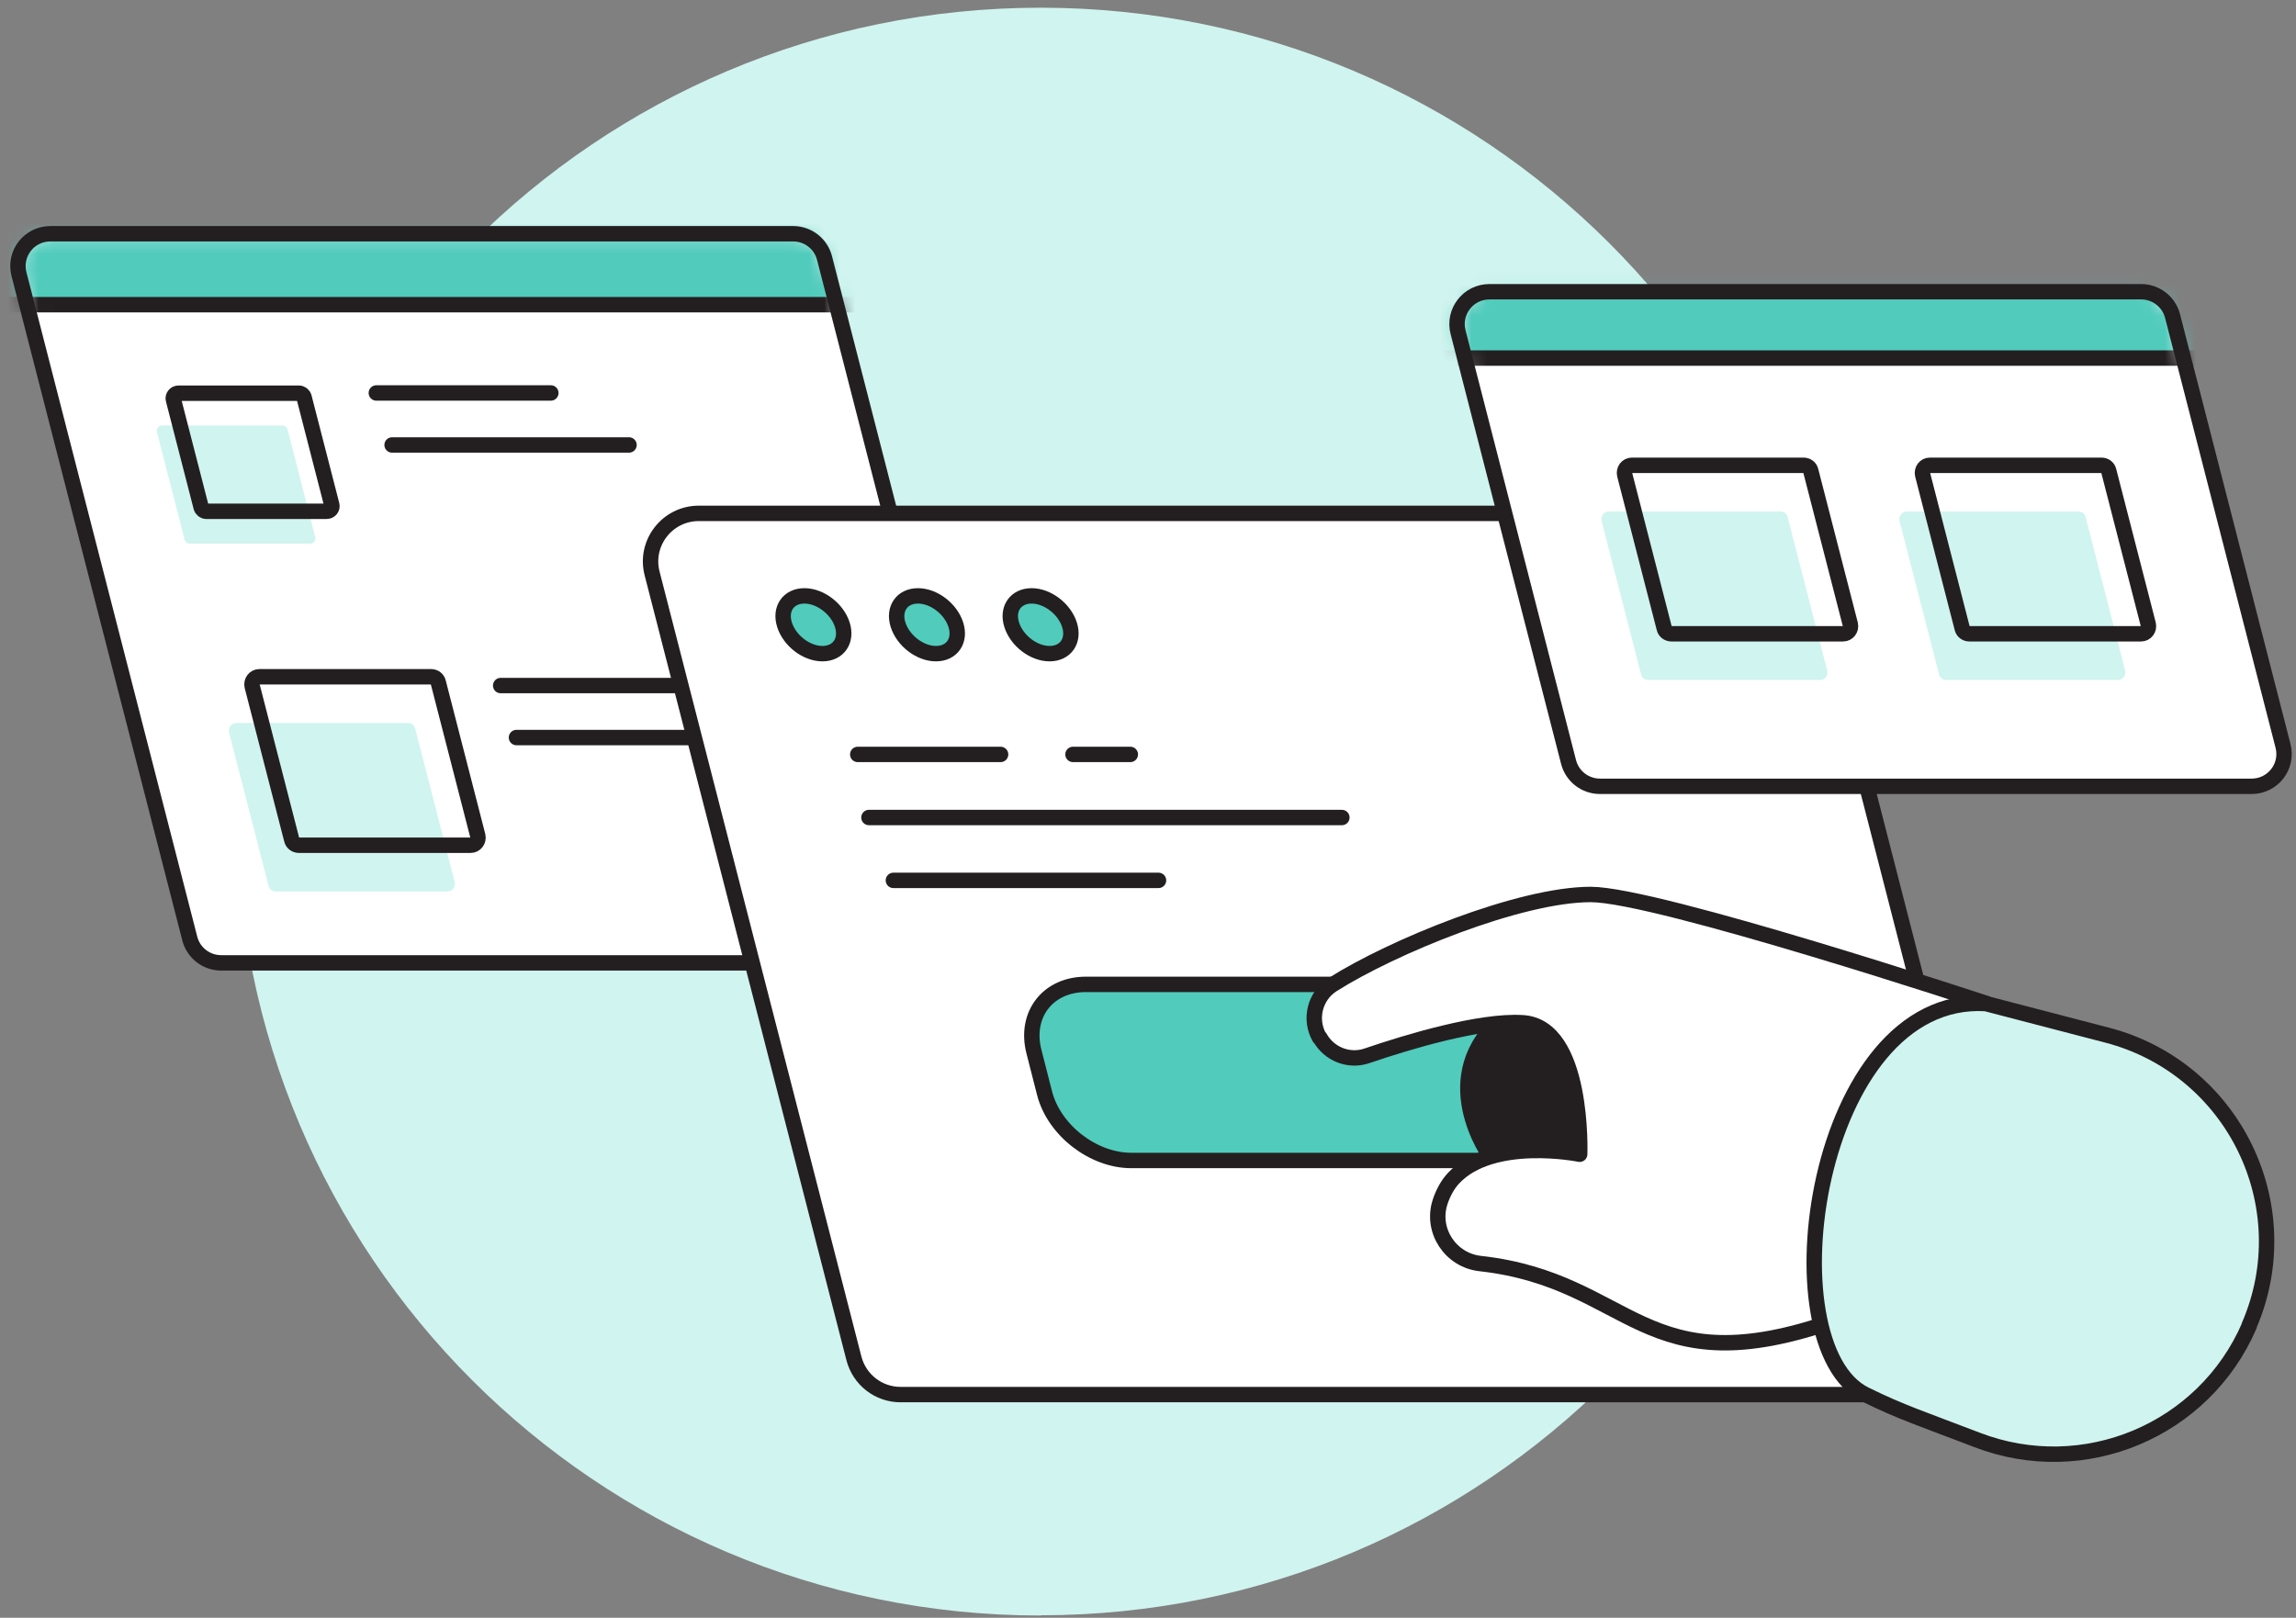
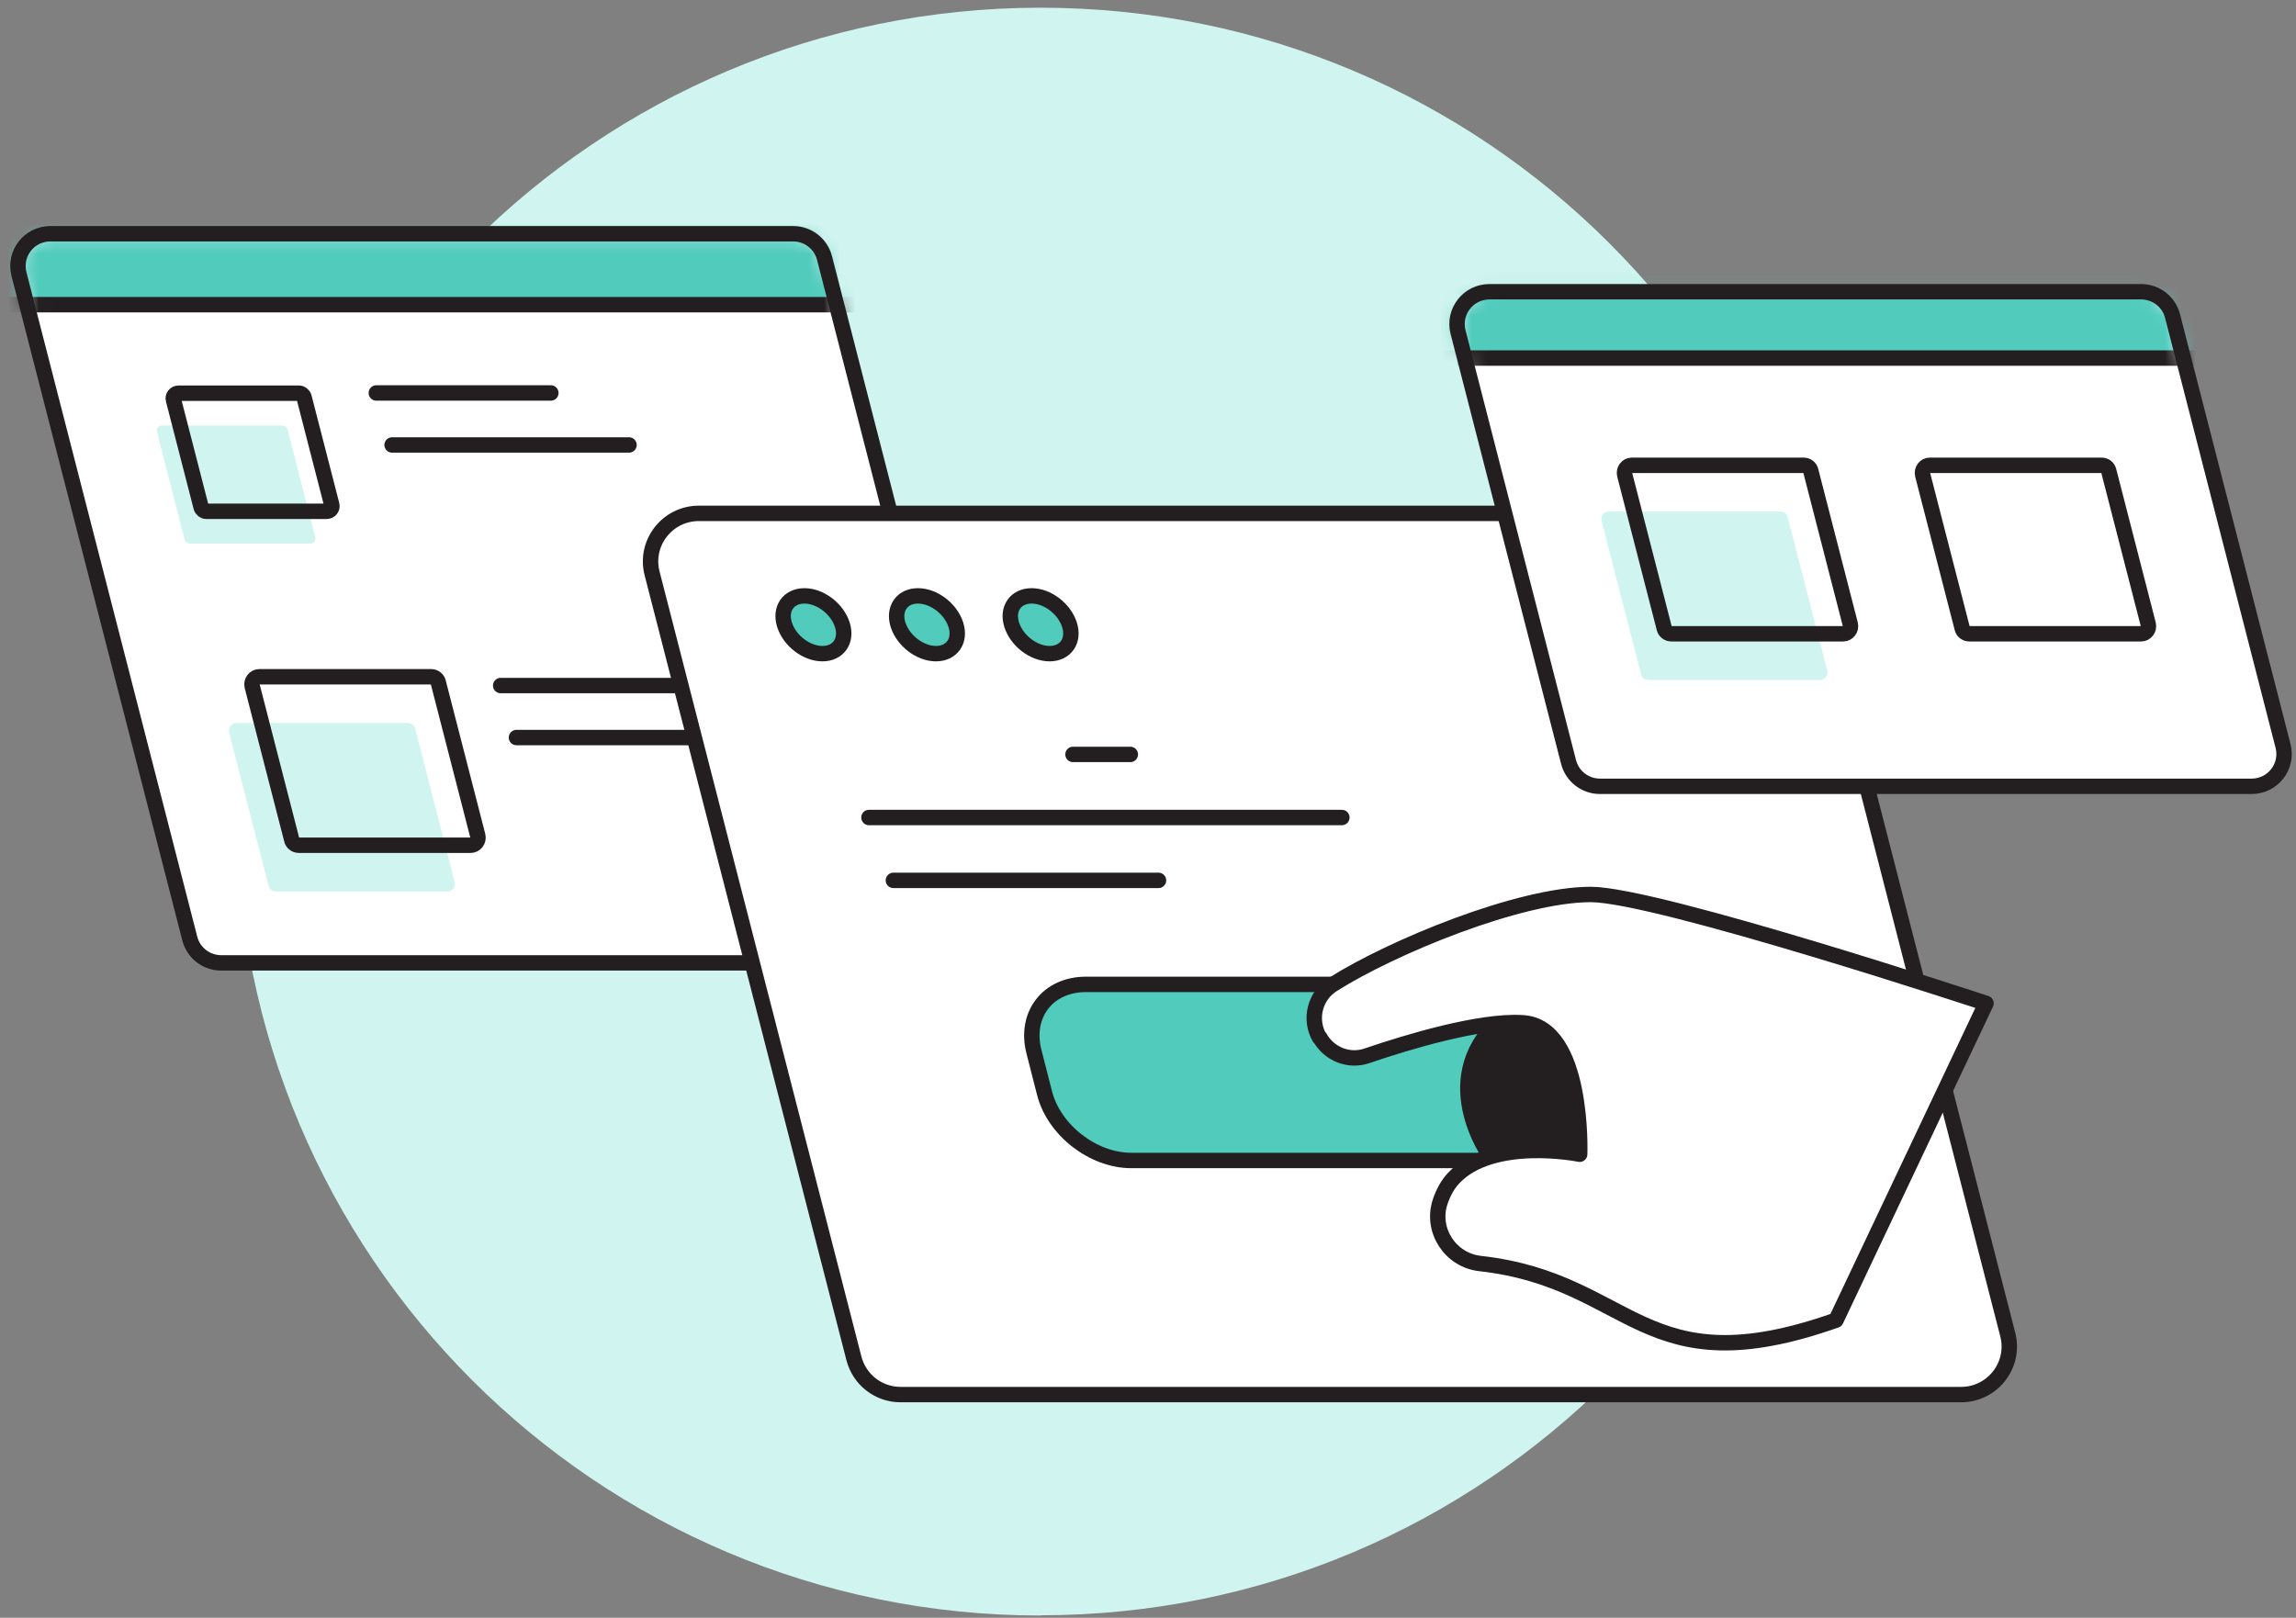
<svg xmlns="http://www.w3.org/2000/svg" width="149" height="105" viewBox="0 0 149 105" fill="none">
  <rect x="0" y="0" width="149" height="105" fill="#808080" stroke="none" />
  <path d="M67.529 104.84C96.344 104.84 119.714 81.485 119.714 52.655C119.714 23.825 96.329 0.5 67.529 0.5C38.729 0.5 15.344 23.855 15.344 52.67C15.344 81.485 38.699 104.855 67.529 104.855V104.84Z" fill="#D0F4EF" />
  <path d="M62.552 62.495H14.357C13.397 62.495 12.557 61.85 12.317 60.92L1.232 17.795C0.887 16.46 1.892 15.17 3.272 15.17H51.467C52.427 15.17 53.267 15.815 53.507 16.745L64.592 59.855C64.937 61.19 63.932 62.48 62.552 62.48V62.495Z" fill="white" />
  <mask id="mask0_5462_11009" style="mask-type:luminance" maskUnits="userSpaceOnUse" x="1" y="15" width="64" height="48">
    <path d="M62.552 62.495H14.357C13.397 62.495 12.557 61.85 12.317 60.92L1.232 17.795C0.887 16.46 1.892 15.17 3.272 15.17H51.467C52.427 15.17 53.267 15.815 53.507 16.745L64.592 59.855C64.937 61.19 63.932 62.48 62.552 62.48V62.495Z" fill="white" />
  </mask>
  <g mask="url(#mask0_5462_11009)">
    <path d="M57.981 12.635H-0.594V19.775H57.981V12.635Z" fill="#50CBBC" stroke="#231F20" stroke-linecap="round" stroke-linejoin="round" />
  </g>
  <path d="M62.552 62.495H14.357C13.397 62.495 12.557 61.85 12.317 60.92L1.232 17.795C0.887 16.46 1.892 15.17 3.272 15.17H51.467C52.427 15.17 53.267 15.815 53.507 16.745L64.592 59.855C64.937 61.19 63.932 62.48 62.552 62.48V62.495Z" stroke="#231F20" stroke-linecap="round" stroke-linejoin="round" />
  <path d="M32.492 44.495H43.802" stroke="#231F20" stroke-linecap="round" stroke-linejoin="round" />
  <path d="M33.516 47.87H48.891" stroke="#231F20" stroke-linecap="round" stroke-linejoin="round" />
  <path d="M127.264 90.515H58.444C57.019 90.515 55.774 89.555 55.414 88.16L42.319 37.22C41.809 35.24 43.309 33.32 45.349 33.32H114.169C115.594 33.32 116.839 34.28 117.199 35.675L130.294 86.615C130.804 88.595 129.304 90.515 127.264 90.515Z" fill="white" stroke="#231F20" stroke-linecap="round" stroke-linejoin="round" />
  <path d="M100.743 70.955C101.358 73.355 99.843 75.32 97.368 75.32H73.413C70.938 75.32 68.403 73.355 67.788 70.955L67.098 68.255C66.483 65.855 67.998 63.89 70.473 63.89H94.428C96.903 63.89 99.438 65.855 100.053 68.255L100.743 70.955Z" fill="#50CBBC" />
  <path d="M100.743 70.955C101.358 73.355 99.843 75.32 97.368 75.32H73.413C70.938 75.32 68.403 73.355 67.788 70.955L67.098 68.255C66.483 65.855 67.998 63.89 70.473 63.89H94.428C96.903 63.89 99.438 65.855 100.053 68.255L100.743 70.955Z" stroke="#231F20" stroke-linecap="round" stroke-linejoin="round" />
  <path d="M97.649 65.96C92.879 69.815 96.719 75.065 96.719 75.065L102.734 77.36L107.069 68.9L101.264 60.635L97.649 65.945V65.96Z" fill="#231F20" stroke="#231F20" stroke-miterlimit="10" stroke-linejoin="round" />
  <path d="M146.118 51.035H103.833C102.873 51.035 102.033 50.39 101.793 49.46L94.623 21.56C94.278 20.225 95.283 18.935 96.663 18.935H138.948C139.908 18.935 140.748 19.58 140.988 20.51L148.158 48.41C148.503 49.745 147.498 51.035 146.118 51.035Z" fill="white" />
  <mask id="mask1_5462_11009" style="mask-type:luminance" maskUnits="userSpaceOnUse" x="94" y="18" width="55" height="34">
    <path d="M146.118 51.035H103.833C102.873 51.035 102.033 50.39 101.793 49.46L94.623 21.56C94.278 20.225 95.283 18.935 96.663 18.935H138.948C139.908 18.935 140.748 19.58 140.988 20.51L148.158 48.41C148.503 49.745 147.498 51.035 146.118 51.035Z" fill="white" />
  </mask>
  <g mask="url(#mask1_5462_11009)">
    <path d="M144.469 16.835H93.094V23.24H144.469V16.835Z" fill="#50CBBC" stroke="#231F20" stroke-linecap="round" stroke-linejoin="round" />
  </g>
  <path d="M146.118 51.035H103.833C102.873 51.035 102.033 50.39 101.793 49.46L94.623 21.56C94.278 20.225 95.283 18.935 96.663 18.935H138.948C139.908 18.935 140.748 19.58 140.988 20.51L148.158 48.41C148.503 49.745 147.498 51.035 146.118 51.035Z" stroke="#231F20" stroke-linecap="round" stroke-linejoin="round" />
  <path d="M85.624 67.34C84.949 66.155 85.324 64.64 86.479 63.905C90.334 61.46 98.614 58.055 103.234 58.055C107.509 58.055 128.884 65.12 128.884 65.12L119.149 85.685C106.534 90.14 105.994 83.12 96.064 82.01C94.129 81.8 92.854 79.865 93.454 78.02C93.649 77.42 93.949 76.88 94.324 76.475C96.859 73.76 102.514 74.915 102.514 74.915C102.514 74.915 102.829 66.605 98.794 66.38C96.019 66.215 91.354 67.625 88.714 68.525C87.544 68.93 86.254 68.42 85.654 67.34H85.624Z" fill="white" stroke="#231F20" stroke-linecap="round" stroke-linejoin="round" />
-   <path d="M145.968 86.045C143.028 92.855 135.228 96.125 128.298 93.455C124.668 92.06 123.438 91.685 121.053 90.515C114.588 87.335 117.768 64.475 128.868 65.135L136.758 67.19C144.948 69.335 149.313 78.275 145.953 86.045H145.968Z" fill="#D0F4EF" stroke="#231F20" stroke-linecap="round" stroke-linejoin="round" />
  <path d="M69.633 48.965H73.353" stroke="#231F20" stroke-linecap="round" stroke-linejoin="round" />
-   <path d="M55.664 48.965H64.934" stroke="#231F20" stroke-linecap="round" stroke-linejoin="round" />
  <path d="M56.391 53.06H87.081" stroke="#231F20" stroke-linecap="round" stroke-linejoin="round" />
  <path d="M24.422 25.505H35.747" stroke="#231F20" stroke-linecap="round" stroke-linejoin="round" />
  <path d="M25.445 28.88H40.82" stroke="#231F20" stroke-linecap="round" stroke-linejoin="round" />
  <path d="M57.977 57.14H75.182" stroke="#231F20" stroke-linecap="round" stroke-linejoin="round" />
  <path d="M54.663 40.55C54.992 41.585 54.407 42.425 53.373 42.425C52.337 42.425 51.242 41.585 50.913 40.55C50.583 39.515 51.167 38.675 52.203 38.675C53.237 38.675 54.333 39.515 54.663 40.55Z" fill="#50CBBC" stroke="#231F20" stroke-linecap="round" stroke-linejoin="round" />
  <path d="M62.03 40.55C62.36 41.585 61.775 42.425 60.74 42.425C59.705 42.425 58.61 41.585 58.28 40.55C57.95 39.515 58.535 38.675 59.57 38.675C60.605 38.675 61.7 39.515 62.03 40.55Z" fill="#50CBBC" stroke="#231F20" stroke-linecap="round" stroke-linejoin="round" />
  <path d="M69.405 40.55C69.735 41.585 69.15 42.425 68.115 42.425C67.08 42.425 65.985 41.585 65.655 40.55C65.325 39.515 65.91 38.675 66.945 38.675C67.98 38.675 69.075 39.515 69.405 40.55Z" fill="#50CBBC" stroke="#231F20" stroke-linecap="round" stroke-linejoin="round" />
  <path d="M118.111 44.135H106.966C106.741 44.135 106.546 43.985 106.501 43.775L103.936 33.815C103.861 33.5 104.086 33.2 104.401 33.2H115.546C115.771 33.2 115.966 33.35 116.011 33.56L118.576 43.52C118.651 43.835 118.426 44.135 118.111 44.135Z" fill="#D0F4EF" />
-   <path d="M137.447 44.135H126.302C126.077 44.135 125.882 43.985 125.837 43.775L123.272 33.815C123.197 33.5 123.422 33.2 123.737 33.2H134.882C135.107 33.2 135.302 33.35 135.347 33.56L137.912 43.52C137.987 43.835 137.762 44.135 137.447 44.135Z" fill="#D0F4EF" />
  <path d="M119.611 41.135H108.466C108.241 41.135 108.046 40.985 108.001 40.775L105.436 30.815C105.361 30.5 105.586 30.2 105.901 30.2H117.046C117.271 30.2 117.466 30.35 117.511 30.56L120.076 40.52C120.151 40.835 119.926 41.135 119.611 41.135Z" stroke="#231F20" stroke-linecap="round" stroke-linejoin="round" />
  <path d="M138.947 41.135H127.802C127.577 41.135 127.382 40.985 127.337 40.775L124.772 30.815C124.697 30.5 124.922 30.2 125.237 30.2H136.382C136.607 30.2 136.802 30.35 136.847 30.56L139.412 40.52C139.487 40.835 139.262 41.135 138.947 41.135Z" stroke="#231F20" stroke-linecap="round" stroke-linejoin="round" />
  <path d="M20.129 35.285H12.314C12.164 35.285 12.029 35.18 11.984 35.03L10.184 28.04C10.124 27.83 10.289 27.62 10.514 27.62H18.329C18.479 27.62 18.614 27.725 18.659 27.875L20.459 34.865C20.519 35.075 20.354 35.285 20.129 35.285Z" fill="#D0F4EF" />
  <path d="M29.041 57.86H17.896C17.671 57.86 17.476 57.71 17.431 57.5L14.866 47.54C14.791 47.225 15.016 46.925 15.331 46.925H26.476C26.701 46.925 26.896 47.075 26.941 47.285L29.506 57.245C29.581 57.56 29.356 57.86 29.041 57.86Z" fill="#D0F4EF" />
  <path d="M21.2 33.185H13.385C13.235 33.185 13.1 33.08 13.055 32.93L11.255 25.94C11.195 25.73 11.36 25.52 11.585 25.52H19.4C19.55 25.52 19.685 25.625 19.73 25.775L21.53 32.765C21.59 32.975 21.425 33.185 21.2 33.185Z" stroke="#231F20" stroke-linecap="round" stroke-linejoin="round" />
  <path d="M30.541 54.86H19.396C19.171 54.86 18.976 54.71 18.931 54.5L16.366 44.54C16.291 44.225 16.516 43.925 16.831 43.925H27.976C28.201 43.925 28.396 44.075 28.441 44.285L31.006 54.245C31.081 54.56 30.856 54.86 30.541 54.86Z" stroke="#231F20" stroke-linecap="round" stroke-linejoin="round" />
</svg>